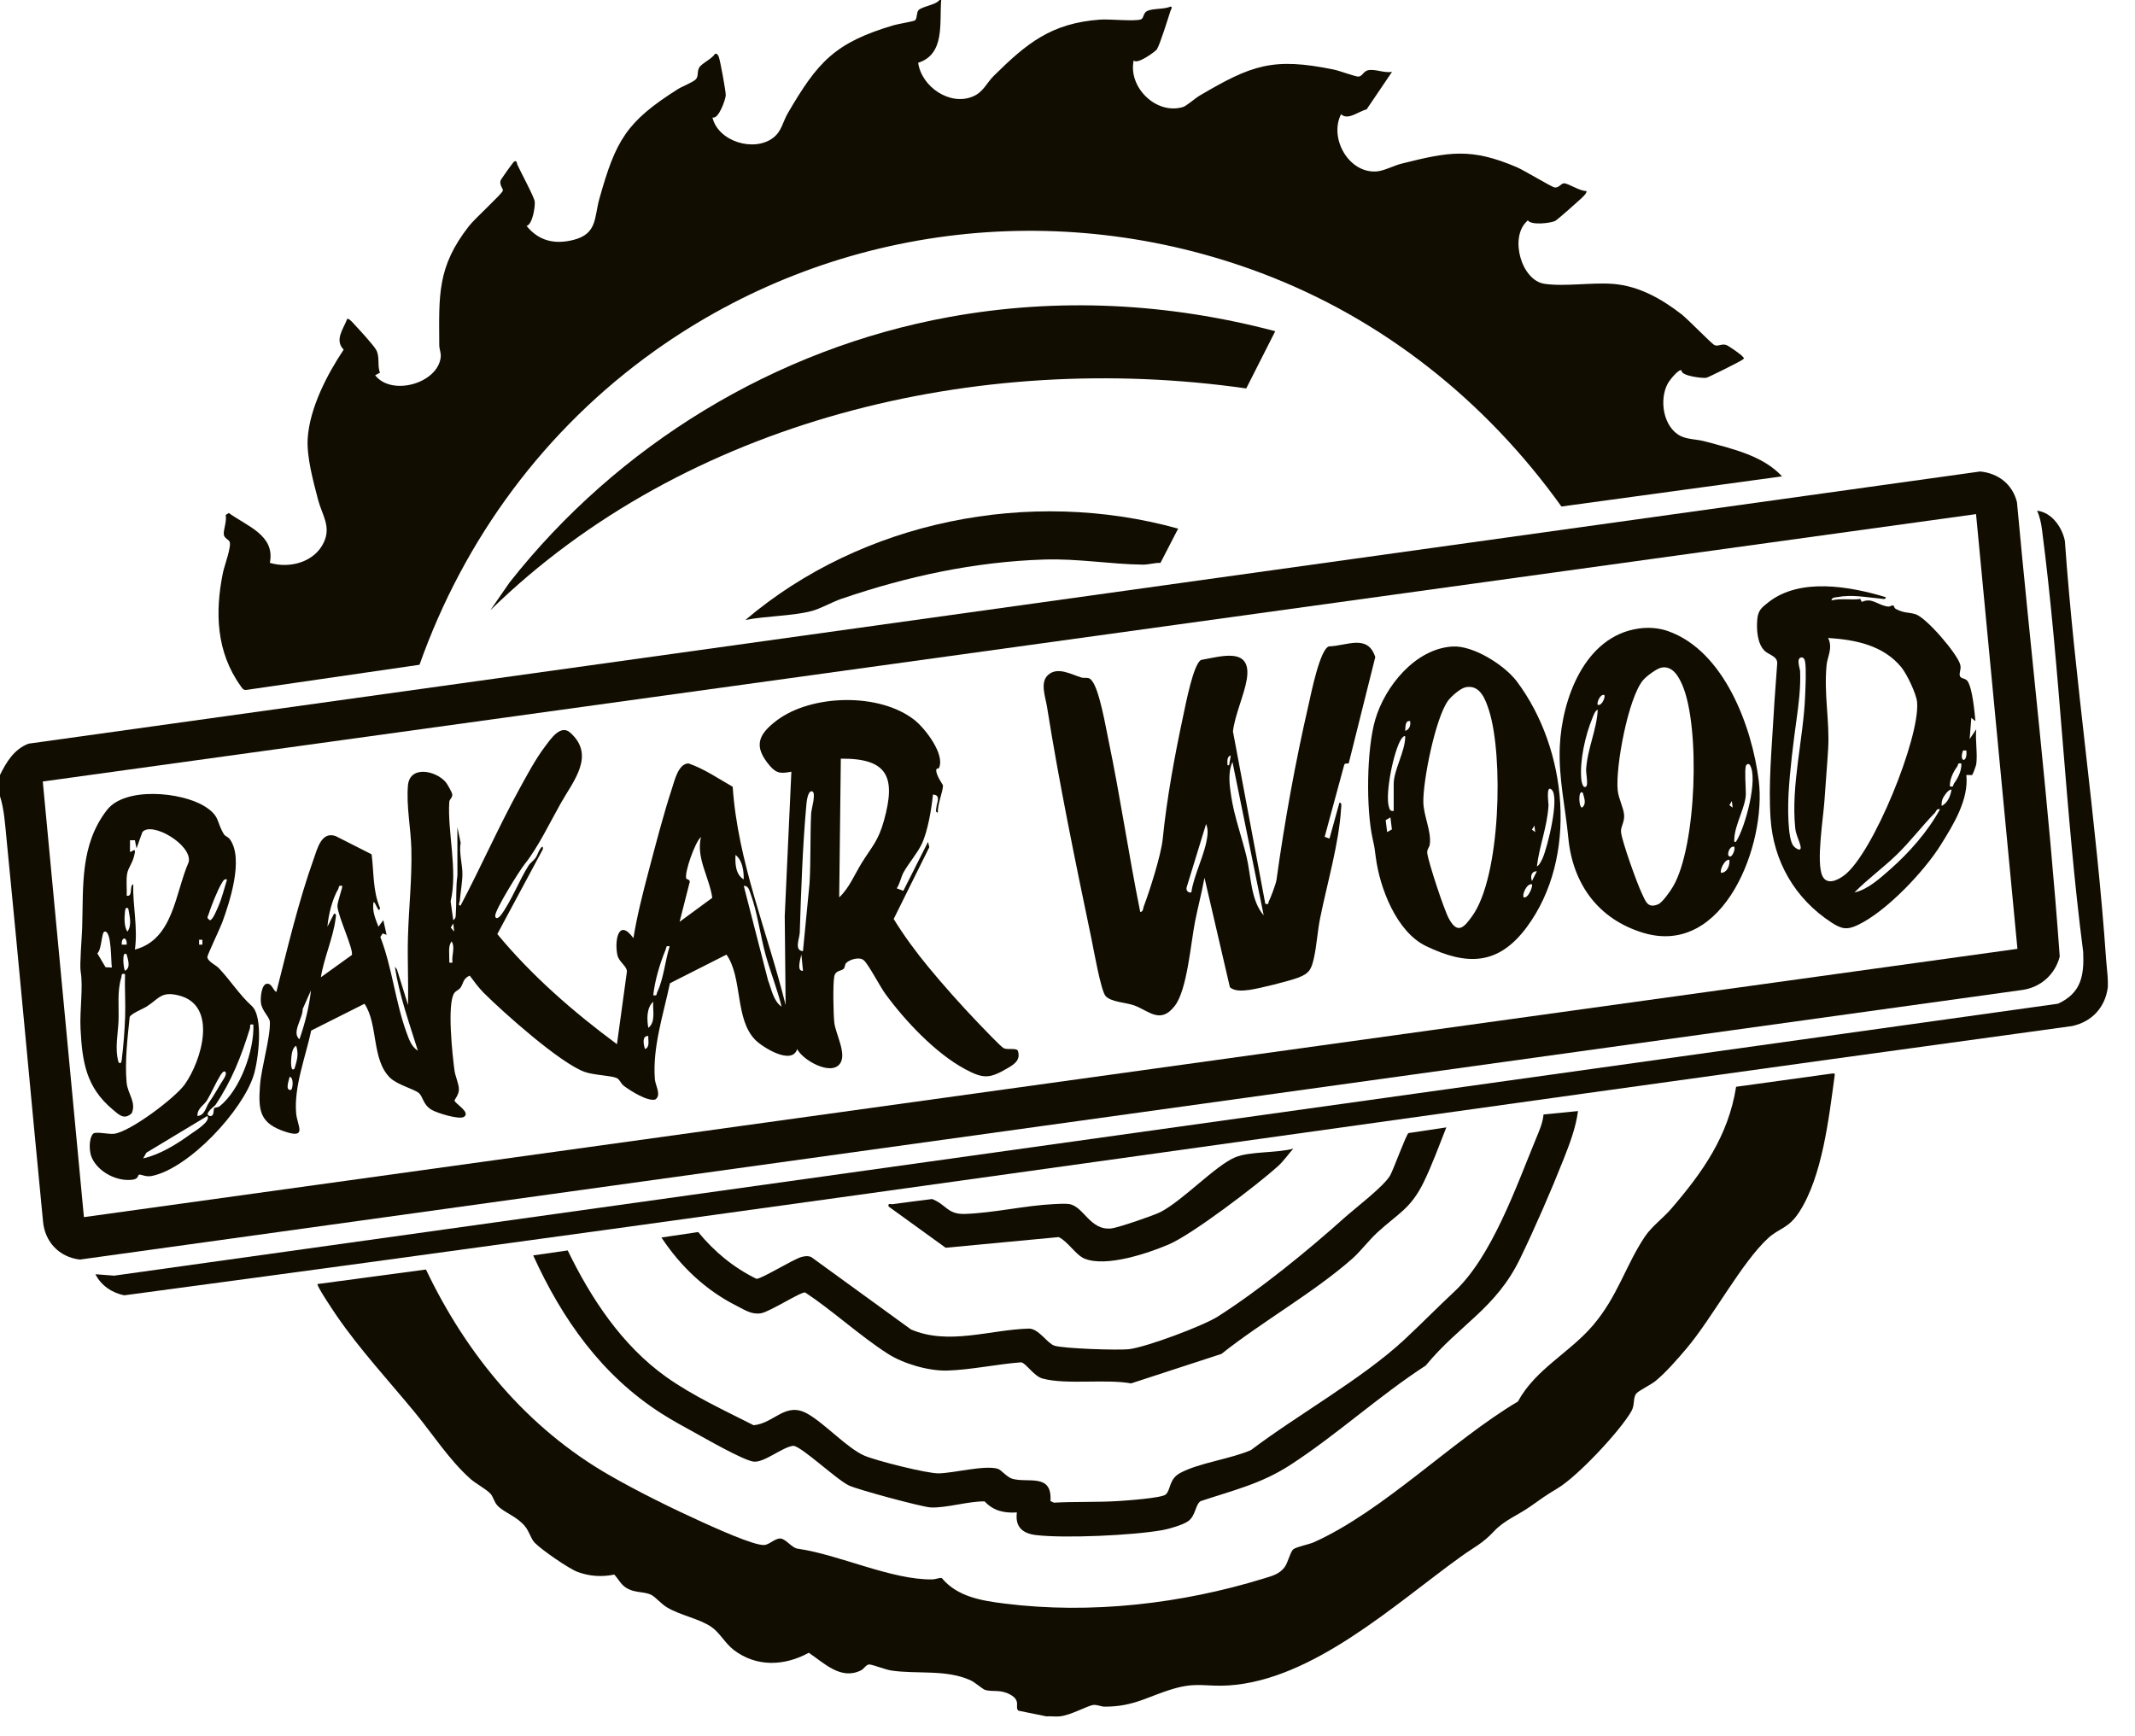
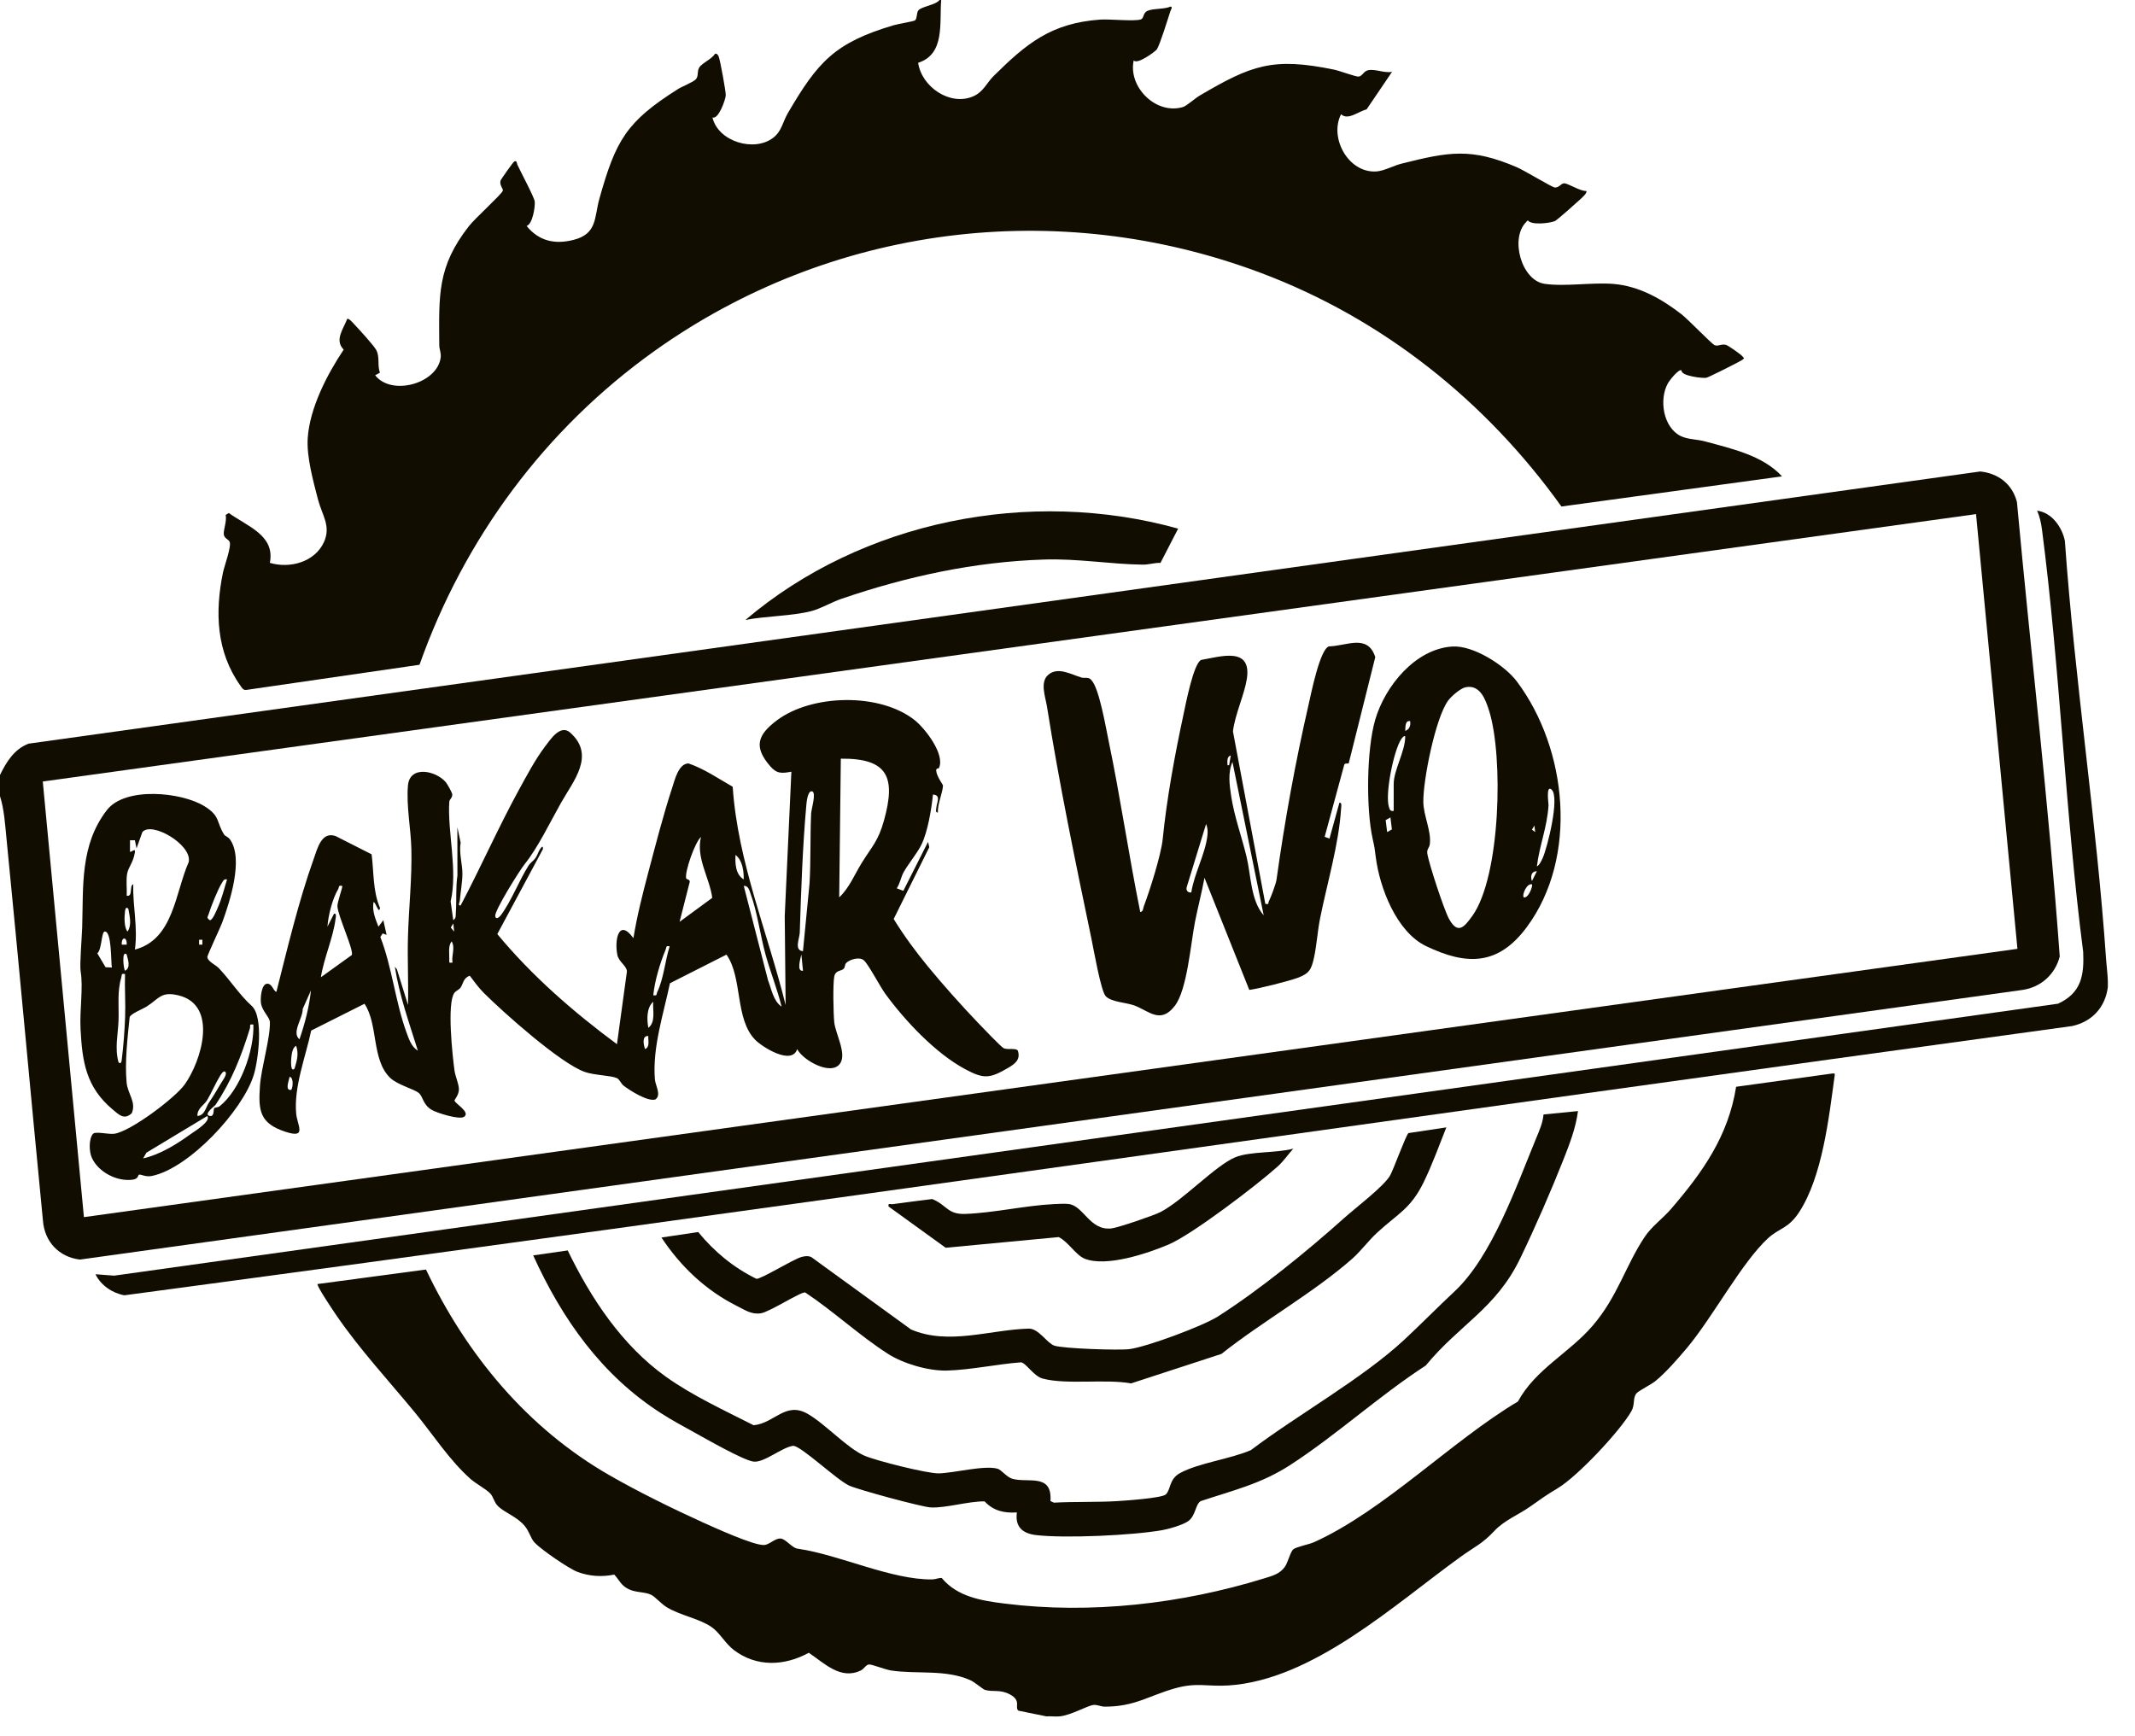
<svg xmlns="http://www.w3.org/2000/svg" width="75" height="61" viewBox="0 0 75 61" fill="none">
  <g clip-path="url(#clip0_245_706)">
    <path d="M33.063 0C32.996 0.801 33.207 1.902 32.254 2.206C32.373 3.052 33.379 3.74 34.191 3.383C34.549 3.226 34.657 2.915 34.911 2.664C36.068 1.522 36.924 0.815 38.642 0.689C38.973 0.664 39.855 0.759 40.079 0.681C40.188 0.643 40.149 0.457 40.301 0.385C40.506 0.289 40.897 0.333 41.126 0.229C41.202 0.253 41.13 0.343 41.115 0.39C41.031 0.647 40.746 1.576 40.638 1.736C40.593 1.803 39.946 2.286 39.826 2.121C39.621 3.057 40.614 4.049 41.563 3.758C41.68 3.722 41.99 3.448 42.143 3.358C43.963 2.29 44.703 2.001 46.867 2.447C47.056 2.486 47.619 2.696 47.719 2.691C47.859 2.685 47.898 2.497 48.065 2.466C48.321 2.417 48.629 2.577 48.901 2.523L48.007 3.843C47.721 3.911 47.351 4.243 47.11 4.013C46.685 4.846 47.371 6.092 48.355 6.023C48.627 6.003 48.954 5.819 49.235 5.749C50.887 5.335 51.674 5.182 53.292 5.878C53.541 5.985 54.508 6.57 54.608 6.585C54.764 6.608 54.836 6.442 54.941 6.44C55.091 6.438 55.515 6.727 55.722 6.707C55.779 6.767 55.57 6.949 55.521 6.995C55.397 7.11 54.703 7.731 54.623 7.766C54.457 7.84 53.795 7.923 53.669 7.741L53.615 7.797C53.032 8.379 53.45 9.848 54.251 9.97C54.958 10.078 55.925 9.914 56.675 9.975C57.578 10.048 58.373 10.501 59.068 11.04C59.308 11.226 60.125 12.079 60.232 12.126C60.356 12.179 60.467 12.07 60.636 12.118C60.713 12.14 61.167 12.456 61.214 12.524C61.262 12.591 61.3 12.565 61.212 12.638C61.141 12.696 60.02 13.256 59.943 13.272C59.828 13.297 59.044 13.212 59.072 13.014C58.973 12.943 58.642 13.372 58.587 13.474C58.278 14.036 58.422 15.005 59.034 15.316C59.281 15.441 59.612 15.431 59.884 15.505C60.821 15.759 61.929 16.001 62.6 16.736L54.851 17.795C52.202 14.097 48.587 11.201 44.291 9.587C37.138 6.898 29.178 7.914 22.987 12.334C19.144 15.078 16.307 18.919 14.737 23.355L8.637 24.241C8.533 24.241 8.498 24.163 8.448 24.093C7.596 22.899 7.548 21.509 7.832 20.118C7.881 19.879 8.141 19.193 8.065 19.031C8.025 18.946 7.874 18.912 7.861 18.771C7.846 18.617 7.976 18.292 7.927 18.092L8.037 18.023C8.683 18.489 9.675 18.807 9.479 19.774C10.18 19.984 11.056 19.749 11.378 19.049C11.638 18.485 11.314 18.098 11.172 17.552C11.005 16.905 10.765 16.047 10.81 15.391C10.882 14.33 11.49 13.155 12.073 12.284C11.743 11.944 12.058 11.57 12.196 11.205C12.249 11.164 12.412 11.357 12.457 11.406C12.613 11.571 13.146 12.15 13.223 12.308C13.347 12.557 13.25 12.839 13.347 13.094L13.179 13.184C13.754 13.924 15.358 13.478 15.48 12.566C15.503 12.392 15.431 12.28 15.431 12.125C15.422 10.373 15.35 9.377 16.476 7.941C16.693 7.664 17.593 6.853 17.661 6.707C17.694 6.635 17.54 6.522 17.582 6.348C17.592 6.308 18.026 5.693 18.064 5.674C18.163 5.626 18.155 5.743 18.176 5.789C18.285 6.031 18.77 6.929 18.785 7.083C18.802 7.266 18.71 7.878 18.498 7.938C18.929 8.468 19.488 8.595 20.146 8.428C20.988 8.214 20.871 7.639 21.056 6.98C21.63 4.938 21.994 4.279 23.819 3.128C23.966 3.035 24.367 2.881 24.45 2.779C24.546 2.661 24.478 2.523 24.562 2.375C24.646 2.226 25.011 2.071 25.116 1.891C25.192 1.874 25.223 1.932 25.247 1.989C25.296 2.098 25.503 3.229 25.495 3.352C25.484 3.505 25.243 4.204 25.028 4.127C25.227 4.977 26.496 5.355 27.163 4.839C27.463 4.607 27.494 4.287 27.677 3.973C28.725 2.18 29.316 1.503 31.387 0.888C31.527 0.846 32.095 0.75 32.14 0.718C32.226 0.657 32.188 0.443 32.267 0.357C32.391 0.225 32.866 0.178 33.005 0H33.062L33.063 0Z" fill="#120D01" />
    <path d="M0 27.972V27.227C0.226 26.765 0.495 26.325 1.001 26.127L69.564 16.564C70.205 16.631 70.695 17.014 70.853 17.64C71.341 22.961 71.973 28.279 72.356 33.605C72.195 34.23 71.699 34.681 71.053 34.778L2.806 44.252C2.072 44.164 1.569 43.625 1.51 42.897C1.074 38.429 0.674 33.958 0.231 29.491C0.182 28.999 0.148 28.43 0 27.972ZM69.416 18.062L1.503 27.456L2.948 42.761L70.87 33.335L69.416 18.062L69.416 18.062Z" fill="#120D01" />
    <path d="M36.763 60.301L35.779 60.101C35.627 59.986 35.895 59.756 35.485 59.533C35.135 59.343 34.891 59.451 34.607 59.372C34.522 59.348 34.251 59.102 34.086 59.029C33.224 58.642 32.215 58.825 31.308 58.689C31.096 58.657 30.654 58.479 30.538 58.477C30.421 58.476 30.359 58.628 30.247 58.683C29.539 59.037 28.953 58.429 28.412 58.066C27.558 58.533 26.582 58.575 25.785 57.974C25.477 57.742 25.284 57.358 24.99 57.158C24.557 56.862 23.907 56.757 23.429 56.47C23.226 56.347 23.021 56.105 22.886 56.035C22.673 55.923 22.363 55.959 22.1 55.839C21.823 55.713 21.767 55.528 21.579 55.319C21.138 55.408 20.712 55.381 20.291 55.226C19.983 55.113 19.007 54.437 18.783 54.199C18.639 54.046 18.604 53.821 18.441 53.621C18.158 53.275 17.734 53.155 17.486 52.906C17.357 52.777 17.337 52.598 17.227 52.475C17.093 52.326 16.716 52.124 16.531 51.961C15.786 51.301 15.198 50.38 14.565 49.612C13.659 48.513 12.647 47.419 11.837 46.241C11.754 46.121 11.103 45.158 11.156 45.111L14.964 44.602C16.383 47.581 18.512 50.165 21.406 51.827C22.403 52.4 23.612 52.996 24.661 53.472C25.072 53.657 26.482 54.304 26.847 54.28C27.03 54.268 27.233 54.035 27.424 54.053C27.616 54.07 27.823 54.399 28.047 54.413C29.505 54.628 31.311 55.507 32.748 55.489C32.863 55.487 32.966 55.433 33.081 55.438C33.63 56.099 34.475 56.236 35.296 56.338C38.321 56.718 41.517 56.344 44.393 55.457C44.684 55.367 44.949 55.306 45.135 55.047C45.245 54.892 45.332 54.505 45.436 54.428C45.555 54.339 45.981 54.262 46.166 54.178C48.617 53.069 50.989 50.629 53.323 49.238C53.944 48.097 55.125 47.536 55.952 46.571C56.828 45.549 57.106 44.458 57.778 43.452C58.025 43.083 58.417 42.804 58.7 42.475C59.812 41.185 60.714 39.911 60.988 38.181L64.363 37.715C64.457 37.713 64.461 37.702 64.448 37.799C64.248 39.265 64.018 41.334 63.203 42.584C62.82 43.173 62.503 43.139 62.107 43.504C61.176 44.363 60.157 46.296 59.247 47.373C58.941 47.736 58.513 48.227 58.151 48.522C57.991 48.651 57.571 48.855 57.487 48.953C57.352 49.112 57.441 49.351 57.309 49.579C56.905 50.284 55.42 51.866 54.721 52.285C54.295 52.54 54.142 52.654 53.752 52.93C53.328 53.229 52.849 53.406 52.486 53.794C52.064 54.244 51.807 54.336 51.311 54.694C49.005 56.355 46.124 59.025 43.153 59.214C42.386 59.262 42.038 59.093 41.242 59.325C40.321 59.593 39.852 59.958 38.813 59.959C38.676 59.959 38.545 59.886 38.415 59.899C38.204 59.919 37.634 60.259 37.226 60.3C37.075 60.316 36.915 60.289 36.763 60.3L36.763 60.301Z" fill="#120D01" />
    <path d="M74.046 34.449V34.678C73.958 35.382 73.499 35.891 72.796 36.047C49.984 39.169 27.184 42.457 4.369 45.507C3.939 45.428 3.546 45.158 3.353 44.767L4.01 44.817L72.294 35.263C73.115 34.888 73.216 34.266 73.18 33.444C72.543 28.52 72.372 23.523 71.732 18.601C71.703 18.378 71.654 18.147 71.56 17.942C72.08 18.002 72.444 18.53 72.537 19.007C72.884 23.922 73.648 28.821 73.987 33.734C74.001 33.937 74.045 34.295 74.045 34.449L74.046 34.449Z" fill="#120D01" />
-     <path d="M44.797 11.637L43.779 13.647C34.367 12.301 24.082 14.743 17.226 21.438L17.896 20.469C21.701 15.635 27.229 12.25 33.341 11.138C37.174 10.441 41.041 10.644 44.797 11.636L44.797 11.637Z" fill="#120D01" />
    <path d="M55.433 39.035C55.356 39.627 55.14 40.185 54.923 40.736C54.485 41.844 53.92 43.141 53.401 44.214C52.551 45.974 51.278 46.526 50.084 47.975C48.45 49.035 46.961 50.406 45.335 51.462C44.301 52.134 43.329 52.354 42.173 52.74C41.983 52.872 42.005 53.26 41.731 53.448C41.544 53.576 41.062 53.718 40.83 53.758C39.794 53.941 37.421 54.052 36.392 53.931C35.913 53.874 35.653 53.635 35.722 53.135C35.273 53.165 34.896 53.079 34.588 52.747C34.019 52.74 33.231 52.986 32.695 52.96C32.385 52.945 30.126 52.333 29.825 52.19C29.384 51.981 28.191 50.843 27.876 50.794C27.483 50.831 26.834 51.409 26.459 51.348C26.084 51.287 24.815 50.559 24.411 50.336C24.006 50.114 23.617 49.902 23.241 49.662C21.139 48.324 19.746 46.341 18.73 44.105L19.943 43.931C20.76 45.615 21.845 47.261 23.391 48.367C24.327 49.036 25.447 49.55 26.474 50.072C27.204 50.005 27.593 49.223 28.375 49.673C28.987 50.024 29.764 50.879 30.364 51.14C30.764 51.315 32.568 51.771 32.977 51.763C33.512 51.752 34.578 51.468 35.044 51.6C35.177 51.638 35.361 51.892 35.557 51.951C36.1 52.115 36.97 51.739 36.901 52.736L37.022 52.792C37.762 52.751 38.544 52.782 39.278 52.736C39.553 52.719 40.815 52.631 40.952 52.504C41.136 52.335 41.057 51.965 41.461 51.748C42.123 51.392 43.226 51.259 43.945 50.945C45.579 49.706 47.859 48.438 49.336 47.063C49.927 46.512 50.504 45.924 51.097 45.37C52.407 44.145 53.26 41.697 53.956 40.008C54.069 39.733 54.197 39.455 54.222 39.154L55.431 39.035L55.433 39.035Z" fill="#120D01" />
    <path d="M50.808 39.608C50.552 40.249 50.313 40.918 50.01 41.538C49.553 42.473 49.099 42.641 48.38 43.304C48.082 43.579 47.789 43.969 47.508 44.217C46.165 45.404 44.33 46.435 42.908 47.566L39.734 48.602C38.835 48.439 37.46 48.658 36.622 48.431C36.314 48.347 36.036 47.877 35.865 47.862C35.026 47.925 34.1 48.128 33.268 48.151C32.619 48.169 31.738 47.912 31.195 47.565C30.208 46.934 29.27 46.06 28.285 45.407C28.134 45.377 27.032 46.094 26.729 46.139C26.397 46.189 26.175 46.026 25.894 45.886C24.794 45.336 23.907 44.493 23.236 43.477L24.527 43.285C25.095 43.977 25.761 44.528 26.57 44.927C26.72 44.953 27.867 44.239 28.148 44.163C28.27 44.13 28.376 44.113 28.498 44.163L32.002 46.707C33.324 47.274 34.768 46.715 36.147 46.677C36.493 46.68 36.781 47.187 37.035 47.275C37.339 47.38 39.313 47.446 39.676 47.398C40.291 47.318 42.262 46.586 42.792 46.246C44.266 45.304 45.929 43.948 47.224 42.788C47.61 42.442 48.623 41.674 48.836 41.292C48.956 41.076 49.394 39.865 49.478 39.808L50.808 39.608H50.808Z" fill="#120D01" />
    <path d="M41.387 18.572L40.766 19.775C40.55 19.769 40.361 19.839 40.143 19.837C38.997 19.823 37.871 19.619 36.673 19.658C34.218 19.738 31.872 20.249 29.565 21.035C29.225 21.151 28.825 21.387 28.5 21.47C27.8 21.648 26.907 21.639 26.185 21.781C30.29 18.296 36.169 17.122 41.387 18.572H41.387Z" fill="#120D01" />
    <path d="M45.433 40.353C45.248 40.561 45.091 40.794 44.882 40.982C44.163 41.629 41.881 43.371 41.055 43.721C40.315 44.036 38.852 44.528 38.097 44.218C37.79 44.091 37.514 43.615 37.19 43.462L33.22 43.837L31.214 42.387C31.189 42.251 31.277 42.316 31.36 42.305C31.822 42.241 32.284 42.184 32.746 42.125C33.255 42.327 33.28 42.67 33.904 42.648C34.913 42.613 36.014 42.352 37.023 42.303C37.175 42.296 37.405 42.281 37.546 42.3C38.074 42.372 38.281 43.24 39.04 43.158C39.275 43.133 40.541 42.7 40.771 42.58C41.567 42.165 42.697 40.946 43.397 40.656C43.908 40.445 44.871 40.513 45.433 40.354V40.353Z" fill="#120D01" />
    <path d="M32.987 26.983C32.977 27.004 32.88 26.977 32.888 27.077C32.903 27.276 33.126 27.567 33.126 27.596C33.124 27.821 32.926 28.269 32.947 28.545C32.843 28.558 32.891 28.416 32.896 28.352C32.91 28.19 33.064 27.931 32.774 27.915C32.721 28.425 32.595 29.203 32.373 29.666C32.224 29.977 31.903 30.352 31.742 30.646C31.648 30.816 31.616 31.042 31.502 31.209L31.733 31.297L32.601 29.577L32.645 29.764L31.394 32.286C31.753 32.871 32.166 33.43 32.602 33.961C33.13 34.603 33.787 35.338 34.363 35.94C34.492 36.075 35.172 36.788 35.26 36.827C35.407 36.892 35.681 36.808 35.755 36.91C35.857 37.222 35.663 37.37 35.426 37.51C34.767 37.899 34.557 37.914 33.891 37.555C32.862 37 31.793 35.863 31.108 34.926C30.907 34.651 30.53 33.914 30.351 33.743C30.2 33.599 29.848 33.708 29.724 33.833C29.676 33.883 29.686 33.987 29.639 34.034C29.55 34.123 29.351 34.081 29.307 34.307C29.254 34.575 29.276 35.606 29.306 35.91C29.347 36.319 29.759 37.024 29.506 37.371C29.188 37.808 28.199 37.246 28.005 36.858C27.815 37.441 26.781 36.786 26.535 36.537C25.806 35.801 26.095 34.352 25.52 33.538L23.534 34.544C23.307 35.63 22.916 36.796 23.005 37.916C23.023 38.142 23.241 38.468 23.025 38.626C22.761 38.715 22.129 38.313 21.909 38.144C21.809 38.067 21.775 37.925 21.662 37.873C21.468 37.785 20.872 37.776 20.546 37.661C19.69 37.361 17.688 35.575 16.992 34.88C16.805 34.692 16.66 34.487 16.502 34.278C16.259 34.371 16.273 34.573 16.177 34.7C16.118 34.78 16.017 34.806 15.96 34.886C15.695 35.257 15.896 37.102 15.967 37.615C15.994 37.812 16.117 38.075 16.121 38.267C16.124 38.46 15.965 38.634 15.966 38.663C15.97 38.764 16.544 39.074 16.301 39.237C16.136 39.348 15.347 39.102 15.16 38.989C14.854 38.804 14.866 38.533 14.713 38.401C14.549 38.259 13.96 38.117 13.698 37.86C13.049 37.223 13.288 35.979 12.804 35.265L10.932 36.206C10.739 37.119 10.319 38.181 10.404 39.12C10.441 39.537 10.794 40.009 10.04 39.766C9.126 39.472 9.07 39.029 9.132 38.147C9.178 37.507 9.497 36.474 9.481 35.907C9.476 35.738 9.207 35.523 9.167 35.24C9.143 35.081 9.178 34.56 9.39 34.56C9.564 34.561 9.587 34.798 9.709 34.849C10.098 33.312 10.49 31.655 11.024 30.163C11.15 29.811 11.294 29.197 11.792 29.374L13.054 30.014C13.136 30.64 13.094 31.312 13.35 31.899C13.306 32.152 13.187 31.65 13.12 31.698C13.071 32.02 13.185 32.268 13.294 32.557L13.466 32.328L13.581 32.844L13.443 32.793L13.361 32.918C13.771 33.973 13.889 35.198 14.274 36.256C14.362 36.496 14.443 36.767 14.68 36.914C14.376 35.941 14.028 34.975 13.87 33.962L13.945 34.059L14.333 35.309C14.352 34.517 14.309 33.72 14.331 32.928C14.359 31.903 14.476 30.865 14.451 29.832C14.434 29.112 14.269 28.317 14.331 27.597C14.393 26.878 15.315 27.07 15.663 27.484C15.713 27.544 15.879 27.839 15.886 27.901C15.902 28.028 15.79 28.075 15.783 28.17C15.713 29.2 16.087 30.587 15.83 31.669L15.922 32.327C16.027 32.259 16.005 32.176 16.012 32.074C16.044 31.621 16.005 31.195 16.069 30.755L16.067 29.062L16.182 29.606C16.12 29.961 16.245 30.37 16.244 30.694C16.244 30.982 16.178 31.342 16.153 31.641C16.148 31.701 16.068 31.824 16.181 31.812C16.889 30.471 17.505 29.071 18.233 27.741C18.5 27.255 18.808 26.673 19.141 26.234C19.326 25.991 19.685 25.433 20.027 25.736C20.934 26.537 20.134 27.446 19.699 28.221C19.327 28.88 18.889 29.792 18.437 30.351C18.254 30.577 17.369 31.992 17.396 32.184C17.416 32.327 17.541 32.226 17.595 32.153C17.954 31.675 18.236 30.935 18.562 30.418C18.63 30.309 18.738 30.245 18.809 30.147C18.879 30.049 18.905 29.939 18.965 29.843C19.001 29.785 19.085 29.667 19.071 29.834L17.47 32.816C18.683 34.283 20.143 35.553 21.673 36.685L22.023 34.131C22.017 33.929 21.739 33.799 21.687 33.548C21.582 33.043 21.727 32.239 22.251 32.959C22.378 32.178 22.574 31.406 22.776 30.642C23.029 29.688 23.304 28.616 23.61 27.686C23.699 27.417 23.832 26.824 24.187 26.821C24.738 27.01 25.234 27.353 25.739 27.641C25.915 30.28 26.968 32.764 27.598 35.309L27.567 32.182L27.8 27.112C27.459 27.174 27.29 27.191 27.049 26.911C26.466 26.232 26.618 25.815 27.286 25.311C28.512 24.386 30.912 24.327 32.137 25.305C32.499 25.595 33.209 26.506 32.984 26.982L32.987 26.983ZM29.48 31.526C29.826 31.209 30.022 30.721 30.265 30.327C30.627 29.74 30.852 29.557 31.055 28.819C31.466 27.333 31.218 26.636 29.537 26.654L29.48 31.526V31.526ZM28.207 33.417L28.438 31.038C28.486 30.219 28.456 29.39 28.495 28.572C28.501 28.43 28.687 27.834 28.525 27.801C28.372 27.769 28.333 28.19 28.325 28.289C28.195 29.743 28.141 31.303 28.095 32.761C28.088 32.971 27.887 33.389 28.208 33.418L28.207 33.417ZM23.873 32.386L25.021 31.543C24.92 30.819 24.446 30.148 24.624 29.405C24.409 29.596 24.051 30.633 24.103 30.857C24.114 30.902 24.278 30.892 24.218 31.029L23.873 32.386L23.873 32.386ZM26.126 30.896C26.131 30.609 26.084 30.223 25.838 30.036C25.821 30.337 25.837 30.723 26.126 30.896ZM12.023 31.125C11.869 31.093 11.923 31.164 11.879 31.238C11.674 31.583 11.531 32.16 11.503 32.557L11.735 32.099C11.835 32.085 11.794 32.232 11.786 32.293C11.704 32.944 11.374 33.674 11.272 34.334L12.362 33.55C12.418 33.334 11.869 32.181 11.853 31.837C11.847 31.697 12.047 31.154 12.023 31.125V31.125ZM27.456 35.366C27.306 34.748 27.065 34.158 26.895 33.545C26.71 32.878 26.604 32.047 26.375 31.424C26.331 31.307 26.298 31.108 26.128 31.125L26.979 34.436C27.101 34.747 27.162 35.162 27.456 35.366ZM15.953 32.73L15.925 32.443L15.835 32.586L15.953 32.73H15.953ZM15.896 33.818C15.854 33.567 16 33.304 15.867 33.074C15.731 33.233 15.791 33.513 15.783 33.732C15.779 33.847 15.781 33.822 15.896 33.818V33.818ZM23.525 33.246C23.377 33.219 23.422 33.27 23.384 33.36C23.185 33.839 23.001 34.456 22.948 34.965C23.099 34.992 23.05 34.936 23.09 34.851C23.321 34.36 23.36 33.761 23.525 33.246ZM28.208 34.105L28.151 33.533C28.126 33.66 27.968 34.138 28.208 34.105ZM10.52 36.513C10.713 35.954 10.86 35.382 10.924 34.793L10.633 35.449C10.642 35.775 10.231 36.276 10.52 36.513V36.513ZM22.775 36.111C23.044 35.905 22.922 35.485 22.947 35.194C22.707 35.405 22.723 35.824 22.775 36.111ZM22.774 36.398C22.538 36.378 22.609 36.718 22.66 36.856C22.84 36.784 22.762 36.546 22.774 36.398ZM10.346 37.544C10.43 37.261 10.502 37.036 10.404 36.742C10.271 36.799 10.244 37.046 10.232 37.173C10.225 37.238 10.197 37.695 10.346 37.544ZM10.23 38.289C10.283 38.239 10.33 37.855 10.174 37.831C10.155 37.947 9.994 38.33 10.23 38.289Z" fill="#120D01" />
-     <path d="M47.381 26.813C47.344 26.84 47.252 26.799 47.223 26.863L46.534 29.4L46.703 29.462L47.052 28.201C47.148 28.186 47.115 28.341 47.111 28.404C47.036 29.643 46.621 31.029 46.374 32.259C46.283 32.712 46.255 33.212 46.158 33.65C46.068 34.053 45.998 34.2 45.593 34.351C45.263 34.473 44.234 34.731 43.886 34.778C43.678 34.806 43.364 34.837 43.204 34.681L42.312 30.838C42.218 31.352 42.083 31.861 41.981 32.374C41.83 33.134 41.706 34.772 41.27 35.337C40.762 35.998 40.359 35.511 39.841 35.322C39.563 35.22 39.034 35.207 38.84 34.996C38.671 34.812 38.415 33.333 38.339 32.971C37.783 30.31 37.205 27.509 36.78 24.83C36.724 24.478 36.523 23.966 36.824 23.707C37.162 23.415 37.621 23.692 37.989 23.803C38.1 23.837 38.255 23.767 38.348 23.905C38.616 24.196 38.846 25.559 38.941 26.011C39.358 28.01 39.65 30.04 40.056 32.042C40.166 32.024 40.151 31.921 40.178 31.848C40.387 31.296 40.788 30.037 40.844 29.482C40.989 28.042 41.268 26.529 41.576 25.095C41.649 24.759 41.925 23.311 42.194 23.185C42.893 23.064 43.981 22.708 43.799 23.86C43.712 24.405 43.38 25.113 43.312 25.696L44.449 31.755C44.6 31.781 44.539 31.734 44.57 31.673C44.641 31.533 44.822 31.052 44.842 30.909C45.124 28.874 45.504 26.774 45.97 24.751C46.052 24.396 46.366 22.802 46.685 22.709C47.309 22.695 48.044 22.259 48.312 23.085L47.38 26.813L47.381 26.813ZM43.178 26.882L43.236 26.539C43.087 26.585 43.118 26.76 43.121 26.883H43.177L43.178 26.882ZM44.392 32.156L43.295 26.769C43.127 27.154 43.191 27.579 43.252 27.985C43.357 28.676 43.623 29.407 43.788 30.091C43.952 30.775 43.934 31.636 44.392 32.157V32.156ZM41.849 31.354C41.943 30.716 42.346 29.984 42.414 29.36C42.432 29.201 42.425 29.097 42.369 28.947L41.687 31.169C41.657 31.278 41.725 31.37 41.849 31.354H41.849Z" fill="#120D01" />
+     <path d="M47.381 26.813C47.344 26.84 47.252 26.799 47.223 26.863L46.534 29.4L46.703 29.462L47.052 28.201C47.148 28.186 47.115 28.341 47.111 28.404C47.036 29.643 46.621 31.029 46.374 32.259C46.283 32.712 46.255 33.212 46.158 33.65C46.068 34.053 45.998 34.2 45.593 34.351C45.263 34.473 44.234 34.731 43.886 34.778L42.312 30.838C42.218 31.352 42.083 31.861 41.981 32.374C41.83 33.134 41.706 34.772 41.27 35.337C40.762 35.998 40.359 35.511 39.841 35.322C39.563 35.22 39.034 35.207 38.84 34.996C38.671 34.812 38.415 33.333 38.339 32.971C37.783 30.31 37.205 27.509 36.78 24.83C36.724 24.478 36.523 23.966 36.824 23.707C37.162 23.415 37.621 23.692 37.989 23.803C38.1 23.837 38.255 23.767 38.348 23.905C38.616 24.196 38.846 25.559 38.941 26.011C39.358 28.01 39.65 30.04 40.056 32.042C40.166 32.024 40.151 31.921 40.178 31.848C40.387 31.296 40.788 30.037 40.844 29.482C40.989 28.042 41.268 26.529 41.576 25.095C41.649 24.759 41.925 23.311 42.194 23.185C42.893 23.064 43.981 22.708 43.799 23.86C43.712 24.405 43.38 25.113 43.312 25.696L44.449 31.755C44.6 31.781 44.539 31.734 44.57 31.673C44.641 31.533 44.822 31.052 44.842 30.909C45.124 28.874 45.504 26.774 45.97 24.751C46.052 24.396 46.366 22.802 46.685 22.709C47.309 22.695 48.044 22.259 48.312 23.085L47.38 26.813L47.381 26.813ZM43.178 26.882L43.236 26.539C43.087 26.585 43.118 26.76 43.121 26.883H43.177L43.178 26.882ZM44.392 32.156L43.295 26.769C43.127 27.154 43.191 27.579 43.252 27.985C43.357 28.676 43.623 29.407 43.788 30.091C43.952 30.775 43.934 31.636 44.392 32.157V32.156ZM41.849 31.354C41.943 30.716 42.346 29.984 42.414 29.36C42.432 29.201 42.425 29.097 42.369 28.947L41.687 31.169C41.657 31.278 41.725 31.37 41.849 31.354H41.849Z" fill="#120D01" />
    <path d="M7.88 29.328C7.907 29.37 8.017 29.402 8.084 29.498C8.563 30.185 8.073 31.681 7.804 32.415C7.733 32.607 7.283 33.554 7.284 33.62C7.287 33.773 7.579 33.9 7.69 34.017C8.1 34.45 8.414 34.954 8.841 35.338C9.269 35.723 9.074 37.242 8.916 37.76C8.533 39.014 6.639 41.05 5.333 41.315C5.121 41.358 4.98 41.26 4.889 41.268C4.836 41.273 4.881 41.417 4.656 41.446C4.104 41.517 3.458 41.181 3.227 40.678C3.128 40.463 3.114 40.018 3.265 39.836C3.347 39.737 3.801 39.859 4.012 39.832C4.579 39.757 6.146 38.577 6.487 38.102C7.075 37.281 7.68 35.31 6.267 34.969C5.663 34.823 5.593 35.076 5.162 35.356C5.018 35.45 4.607 35.604 4.555 35.732C4.48 36.463 4.38 37.3 4.448 38.034C4.484 38.429 4.797 38.723 4.628 39.111C4.361 39.357 4.183 39.168 3.957 38.978C3.022 38.195 2.888 37.305 2.829 36.142C2.796 35.491 2.928 34.682 2.833 34.131C2.793 33.898 2.877 32.916 2.887 32.584C2.931 31.124 2.807 29.688 3.756 28.459C4.397 27.63 6.378 27.824 7.185 28.326C7.753 28.679 7.59 28.882 7.879 29.328L7.88 29.328ZM4.74 33.36C6.099 33.003 6.15 31.37 6.629 30.286C6.761 29.679 5.323 28.842 5.001 29.234L4.796 29.806L4.739 29.52H4.567L4.566 29.921C4.603 29.962 4.766 29.765 4.738 29.947C4.681 30.317 4.502 30.464 4.464 30.709C4.425 30.959 4.463 31.218 4.451 31.469C4.682 31.518 4.532 31.107 4.681 31.068C4.661 31.849 4.847 32.576 4.739 33.36L4.74 33.36ZM7.976 30.896C7.86 30.872 7.841 30.95 7.791 31.027C7.657 31.233 7.405 31.867 7.329 32.117C7.296 32.223 7.243 32.238 7.37 32.328C7.465 32.348 7.619 31.956 7.658 31.869C7.798 31.554 7.875 31.223 7.976 30.896ZM4.508 31.927C4.427 31.842 4.403 31.933 4.392 32.012C4.368 32.202 4.352 32.578 4.48 32.729C4.64 32.485 4.552 32.189 4.508 31.927ZM3.93 33.991C3.893 33.807 3.93 32.679 3.671 32.73C3.564 32.751 3.574 33.37 3.419 33.493L3.708 33.981L3.93 33.991V33.991ZM4.45 33.188C4.472 32.901 4.256 32.901 4.278 33.188H4.45ZM7.109 33.017H6.994V33.188H7.109V33.017ZM4.449 33.532C4.269 33.36 4.337 34.047 4.393 34.105C4.605 33.998 4.492 33.706 4.449 33.532ZM4.392 34.22C4.24 34.195 4.29 34.245 4.261 34.344C4.111 34.841 4.182 35.349 4.164 35.856C4.146 36.335 4.026 36.819 4.162 37.315C4.239 37.409 4.267 37.308 4.277 37.23C4.335 36.77 4.378 36.201 4.395 35.741C4.414 35.236 4.376 34.725 4.392 34.22ZM8.901 35.997C8.732 35.968 8.807 36.037 8.779 36.131C8.479 37.103 8.141 37.97 7.564 38.826C7.547 38.852 7.125 39.159 7.37 39.207C7.539 39.239 7.489 38.977 7.526 38.932C7.548 38.906 7.66 38.91 7.716 38.865C8.44 38.286 8.933 36.906 8.901 35.998V35.997ZM7.918 37.66C7.857 37.587 7.762 37.747 7.734 37.792C7.571 38.055 7.426 38.403 7.274 38.654C7.169 38.829 6.92 38.943 6.936 39.207C7.195 39.194 7.235 38.884 7.342 38.734C7.54 38.454 7.687 38.168 7.855 37.911C7.899 37.844 7.968 37.717 7.918 37.66ZM5.029 40.697C5.623 40.563 6.199 40.204 6.689 39.85C6.837 39.743 7.421 39.395 7.283 39.207L5.144 40.496L5.029 40.697H5.029Z" fill="#120D01" />
-     <path d="M69.422 26.854C69.415 26.903 69.307 27.2 69.278 27.231L69.075 27.227C69.166 28.093 68.622 28.97 68.174 29.687C67.594 30.616 66.272 32.013 65.278 32.49C64.883 32.68 64.699 32.644 64.339 32.411C63.053 31.576 62.295 30.256 62.197 28.745C62.118 27.537 62.242 26.264 62.308 25.076C62.341 24.486 62.393 23.889 62.432 23.298C62.434 23.053 62.144 23.009 61.995 22.87C61.727 22.62 61.699 22.098 61.732 21.75C61.762 21.439 61.887 21.345 62.12 21.161C63.23 20.283 64.989 20.6 66.243 20.98C66.256 21.082 66.113 21.035 66.048 21.029C65.529 20.982 65.058 20.88 64.538 20.979C64.454 20.995 64.359 20.979 64.336 21.093C64.688 21.01 65.025 21.091 65.351 21.042L65.4 21.147C65.78 20.98 65.94 21.264 66.332 21.311C66.392 21.318 66.468 21.252 66.521 21.275C66.529 21.278 66.533 21.359 66.605 21.397C66.897 21.549 67.033 21.502 67.287 21.578C67.665 21.692 68.753 22.959 68.86 23.348C68.906 23.515 68.81 23.638 68.849 23.751C68.885 23.854 69.049 23.818 69.125 23.94C69.294 24.213 69.364 25.013 69.394 25.335L69.25 25.221L69.192 25.965L69.423 25.622C69.384 26.007 69.475 26.482 69.423 26.854L69.422 26.854ZM64.219 22.412C64.395 22.766 64.195 23.067 64.166 23.362C64.067 24.393 64.275 25.315 64.222 26.283C64.188 26.887 64.13 27.516 64.092 28.116C64.054 28.715 63.791 30.305 64.02 30.777C64.184 31.115 64.571 30.916 64.792 30.747C65.8 29.977 67.448 25.921 67.346 24.674C67.322 24.38 66.986 23.68 66.792 23.443C66.156 22.668 65.177 22.474 64.219 22.413L64.219 22.412ZM63.267 23.1C63.093 23.136 63.233 23.486 63.236 23.587C63.258 24.17 63.187 24.718 63.108 25.293C62.999 26.082 62.876 27.056 62.83 27.883C62.809 28.262 62.783 29.462 63.004 29.722C63.093 29.826 63.306 29.946 63.247 29.712C63.196 29.506 63.088 29.327 63.064 29.089C62.912 27.572 63.353 25.958 63.412 24.449C63.424 24.148 63.457 23.508 63.41 23.243C63.396 23.167 63.355 23.081 63.266 23.099L63.267 23.1ZM69.075 26.367H68.96C68.801 26.788 69.127 26.825 69.075 26.367ZM68.901 26.826C68.753 26.792 68.8 26.866 68.752 26.933C68.609 27.131 68.489 27.376 68.497 27.628C68.645 27.661 68.598 27.587 68.646 27.52C68.789 27.322 68.909 27.078 68.901 26.826ZM68.555 27.743C68.447 27.714 68.278 27.986 68.251 28.044C68.212 28.131 68.2 28.22 68.209 28.315C68.423 28.205 68.517 27.966 68.555 27.743H68.555ZM68.15 28.431C68.022 28.399 68.021 28.504 67.965 28.562C67.502 29.037 67.109 29.565 66.62 30.037C66.149 30.492 65.605 30.885 65.145 31.353C65.599 31.26 66.046 30.855 66.389 30.553C67.068 29.954 67.716 29.223 68.15 28.431H68.15Z" fill="#120D01" />
-     <path d="M57.558 22.083C57.905 22.033 58.265 22.056 58.594 22.172C60.571 22.868 61.547 25.53 61.784 27.435C62.058 29.636 60.578 33.629 57.73 32.774C56.154 32.3 55.246 31.064 55.092 29.427C54.994 28.386 54.745 27.33 54.794 26.221C54.868 24.572 55.657 22.358 57.558 22.083H57.558ZM58.367 23.454C58.193 23.488 57.83 23.762 57.715 23.901C57.192 24.534 56.746 26.953 56.828 27.764C56.858 28.064 57.033 28.371 57.053 28.632C57.073 28.893 56.92 29.052 56.946 29.246C56.993 29.6 57.505 31.033 57.678 31.392C57.809 31.667 57.881 31.927 58.251 31.769C58.402 31.704 58.683 31.299 58.774 31.142C59.596 29.741 59.734 25.556 59.102 24.075C58.975 23.777 58.757 23.379 58.367 23.454ZM56.358 24.418C56.205 24.369 56.081 24.71 56.127 24.762C56.28 24.811 56.404 24.47 56.358 24.418ZM55.722 27.628C55.796 27.56 55.71 27.156 55.719 27.024C55.767 26.288 56.09 25.651 56.127 24.934C56.031 24.962 55.972 25.148 55.937 25.233C55.688 25.84 55.491 26.714 55.549 27.371C55.555 27.434 55.603 27.736 55.722 27.628L55.722 27.628ZM61.329 26.912C61.283 27.099 61.329 27.646 61.329 27.886C61.329 28.345 60.934 28.975 60.923 29.49C60.922 29.555 60.904 29.591 60.981 29.576C61.306 29.084 61.769 27.361 61.474 26.882C61.422 26.796 61.34 26.866 61.329 26.912ZM55.605 27.858C55.436 27.695 55.452 28.375 55.577 28.372C55.746 28.236 55.644 28.025 55.605 27.858ZM60.866 28.373L60.838 28.144L60.751 28.287L60.866 28.373ZM60.924 29.749C60.746 29.695 60.624 30.095 60.78 30.092C60.86 30.09 60.964 29.843 60.924 29.749ZM60.751 30.208C60.58 30.176 60.399 30.593 60.462 30.666C60.683 30.654 60.771 30.391 60.751 30.208Z" fill="#120D01" />
    <path d="M51.03 22.714C51.76 22.671 52.859 23.373 53.285 23.941C55.066 26.313 55.452 30.123 53.631 32.576C52.634 33.918 51.531 33.93 50.094 33.238C49.057 32.739 48.466 31.19 48.329 30.113C48.287 29.788 48.29 29.785 48.221 29.477C47.984 28.416 48.006 26.334 48.308 25.291C48.648 24.119 49.712 22.791 51.029 22.713L51.03 22.714ZM51.488 24.144C51.303 24.18 50.977 24.467 50.867 24.619C50.424 25.233 49.989 27.41 50 28.173C50.006 28.657 50.286 29.197 50.228 29.66C50.213 29.78 50.118 29.835 50.139 29.98C50.187 30.324 50.726 31.957 50.896 32.271C51.207 32.844 51.433 32.581 51.723 32.175C52.718 30.782 52.817 26.568 52.309 24.966C52.183 24.572 51.996 24.045 51.488 24.144ZM49.537 25.336C49.349 25.296 49.373 25.569 49.365 25.679C49.514 25.622 49.561 25.487 49.537 25.336ZM48.959 28.488V27.542C48.959 27.056 49.362 26.401 49.364 25.881C49.341 25.806 49.236 25.948 49.222 25.969C48.956 26.378 48.653 27.891 48.789 28.342C48.819 28.441 48.832 28.507 48.959 28.489V28.488ZM54.508 27.743C54.298 27.55 54.401 28.238 54.398 28.289C54.351 29.064 54.081 29.691 53.989 30.437C54.072 30.409 54.156 30.227 54.191 30.15C54.36 29.771 54.799 28.012 54.508 27.743ZM48.844 28.718L48.677 28.813L48.729 29.233L48.896 29.139L48.844 28.718H48.844ZM53.93 29.233L53.902 29.004L53.815 29.147L53.93 29.233ZM53.988 30.609C53.785 30.611 53.757 30.805 53.816 30.953L53.988 30.609ZM53.815 31.068C53.628 31.025 53.459 31.448 53.526 31.526C53.693 31.572 53.859 31.116 53.815 31.068Z" fill="#120D01" />
  </g>
  <defs>
    <clipPath id="clip0_245_706">
      <rect width="74.046" height="60.305" fill="white" />
    </clipPath>
  </defs>
</svg>